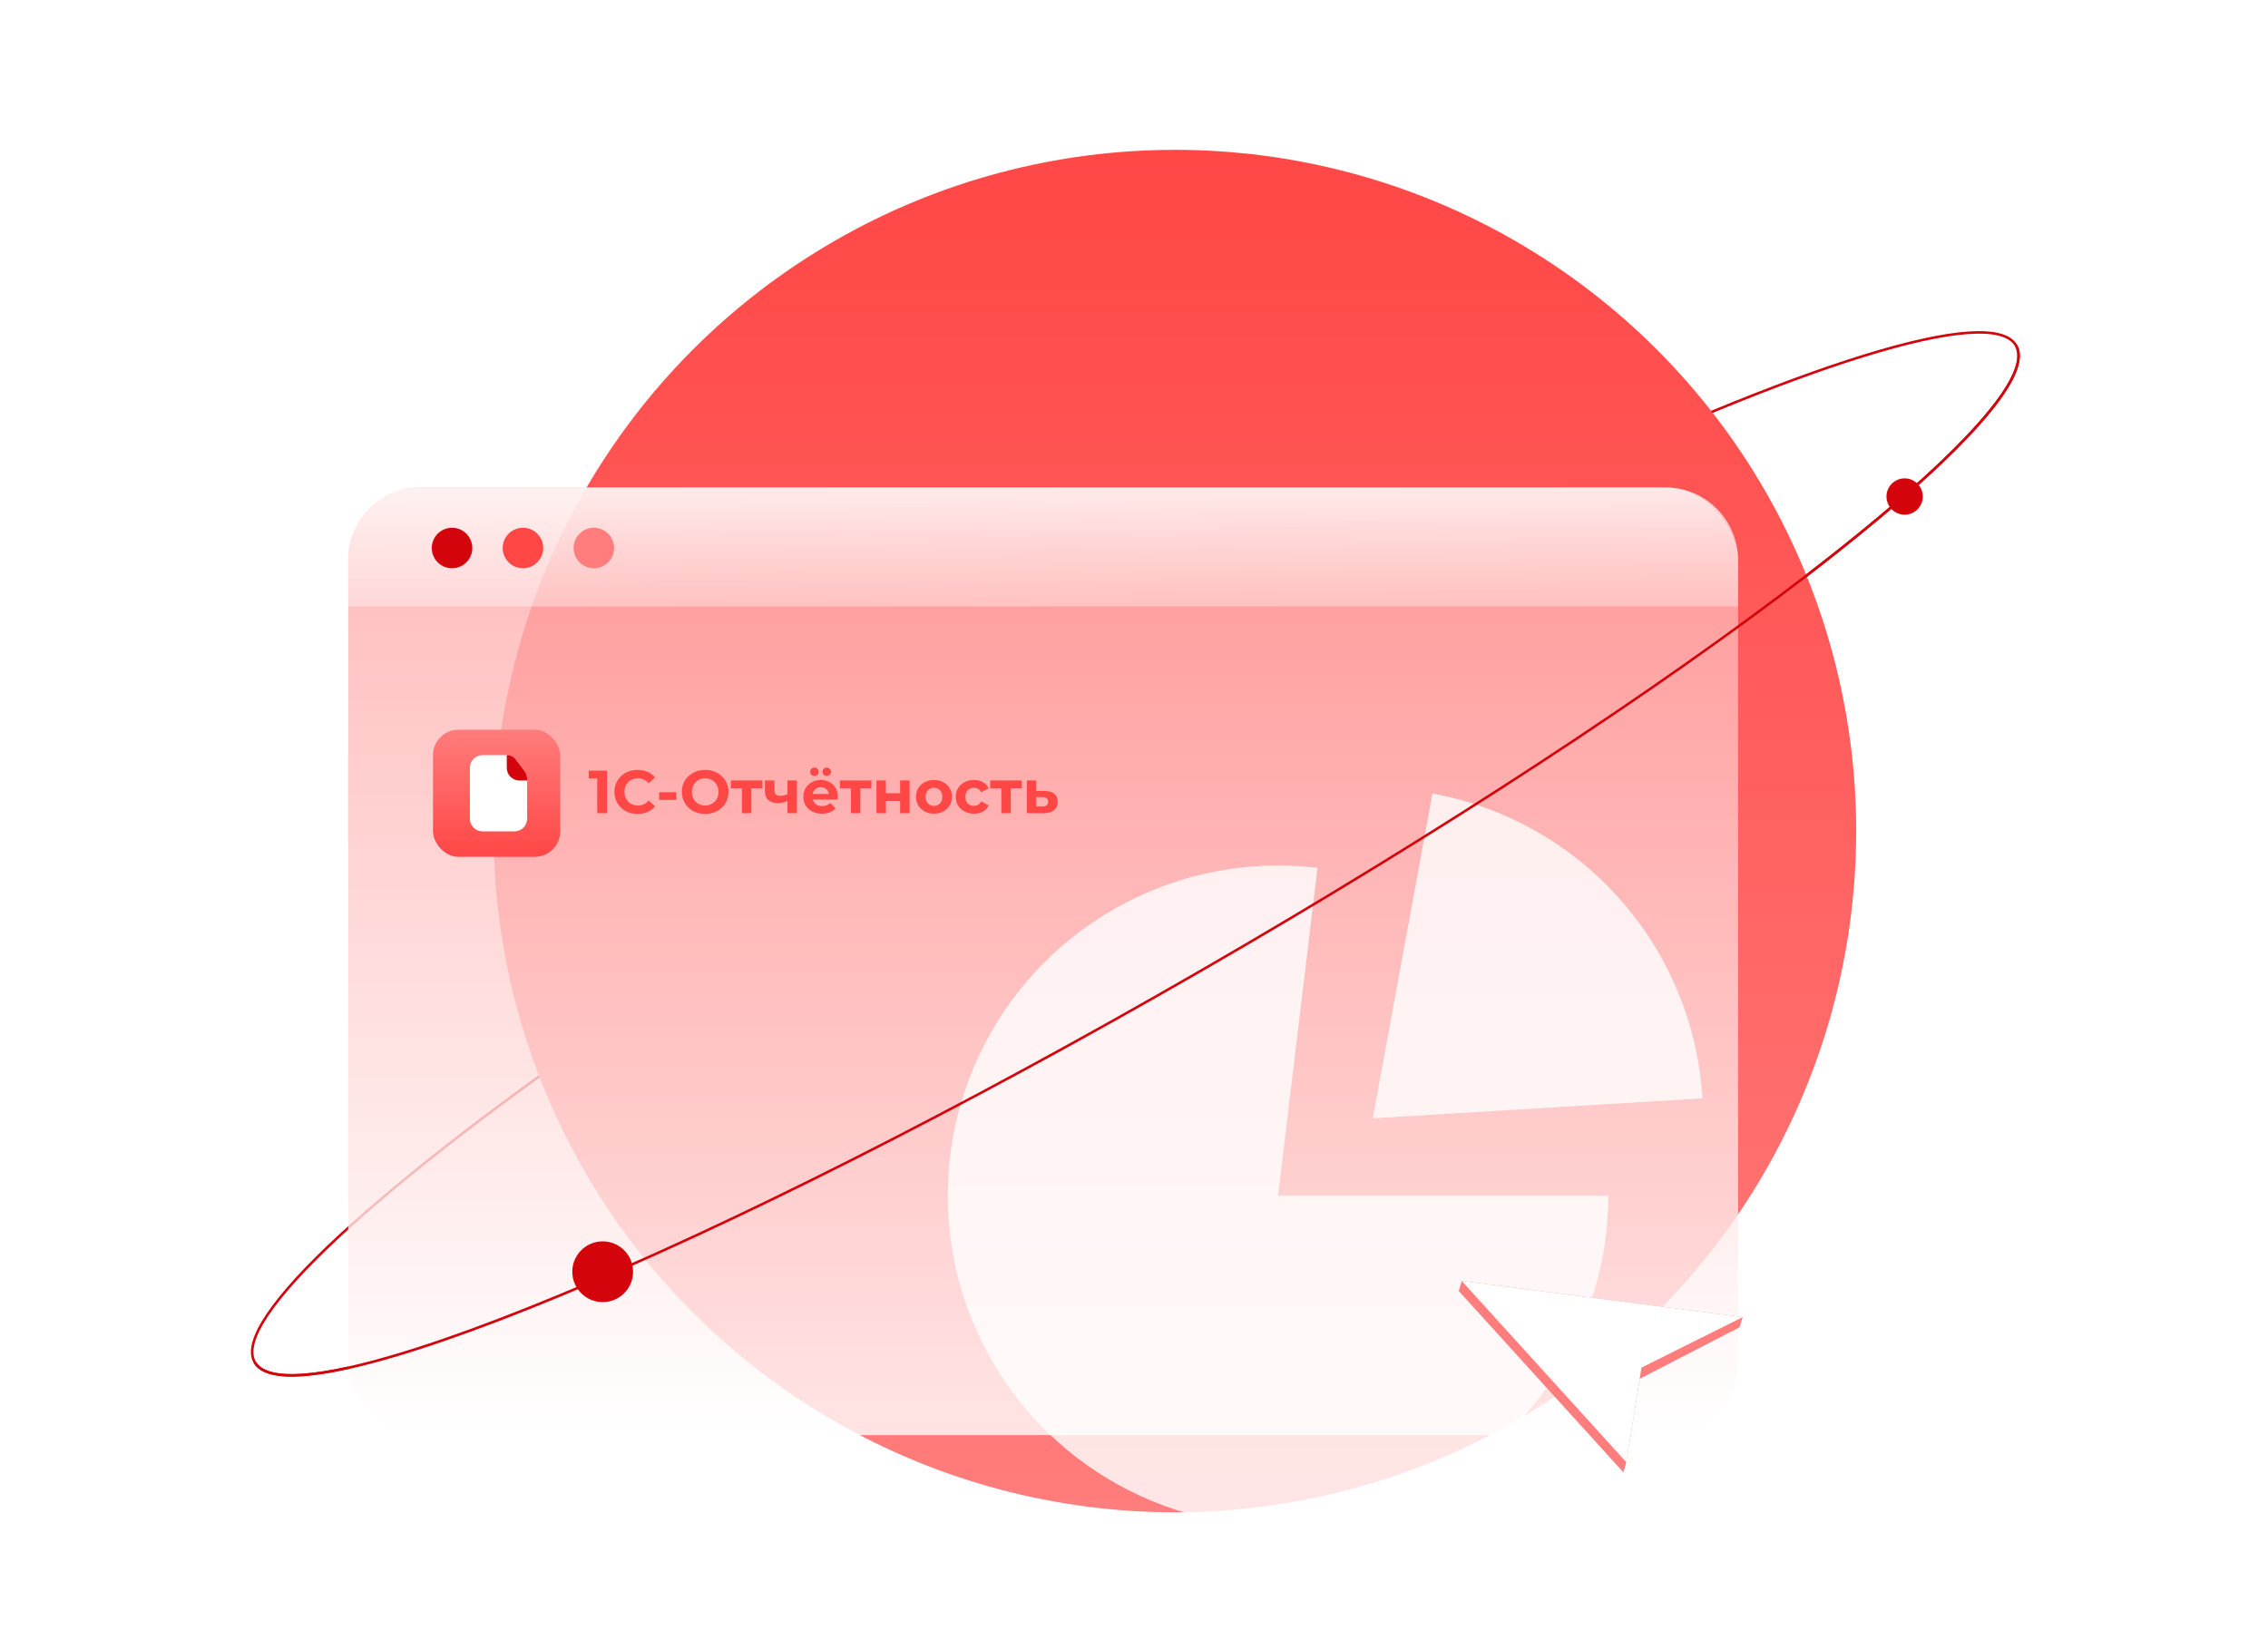
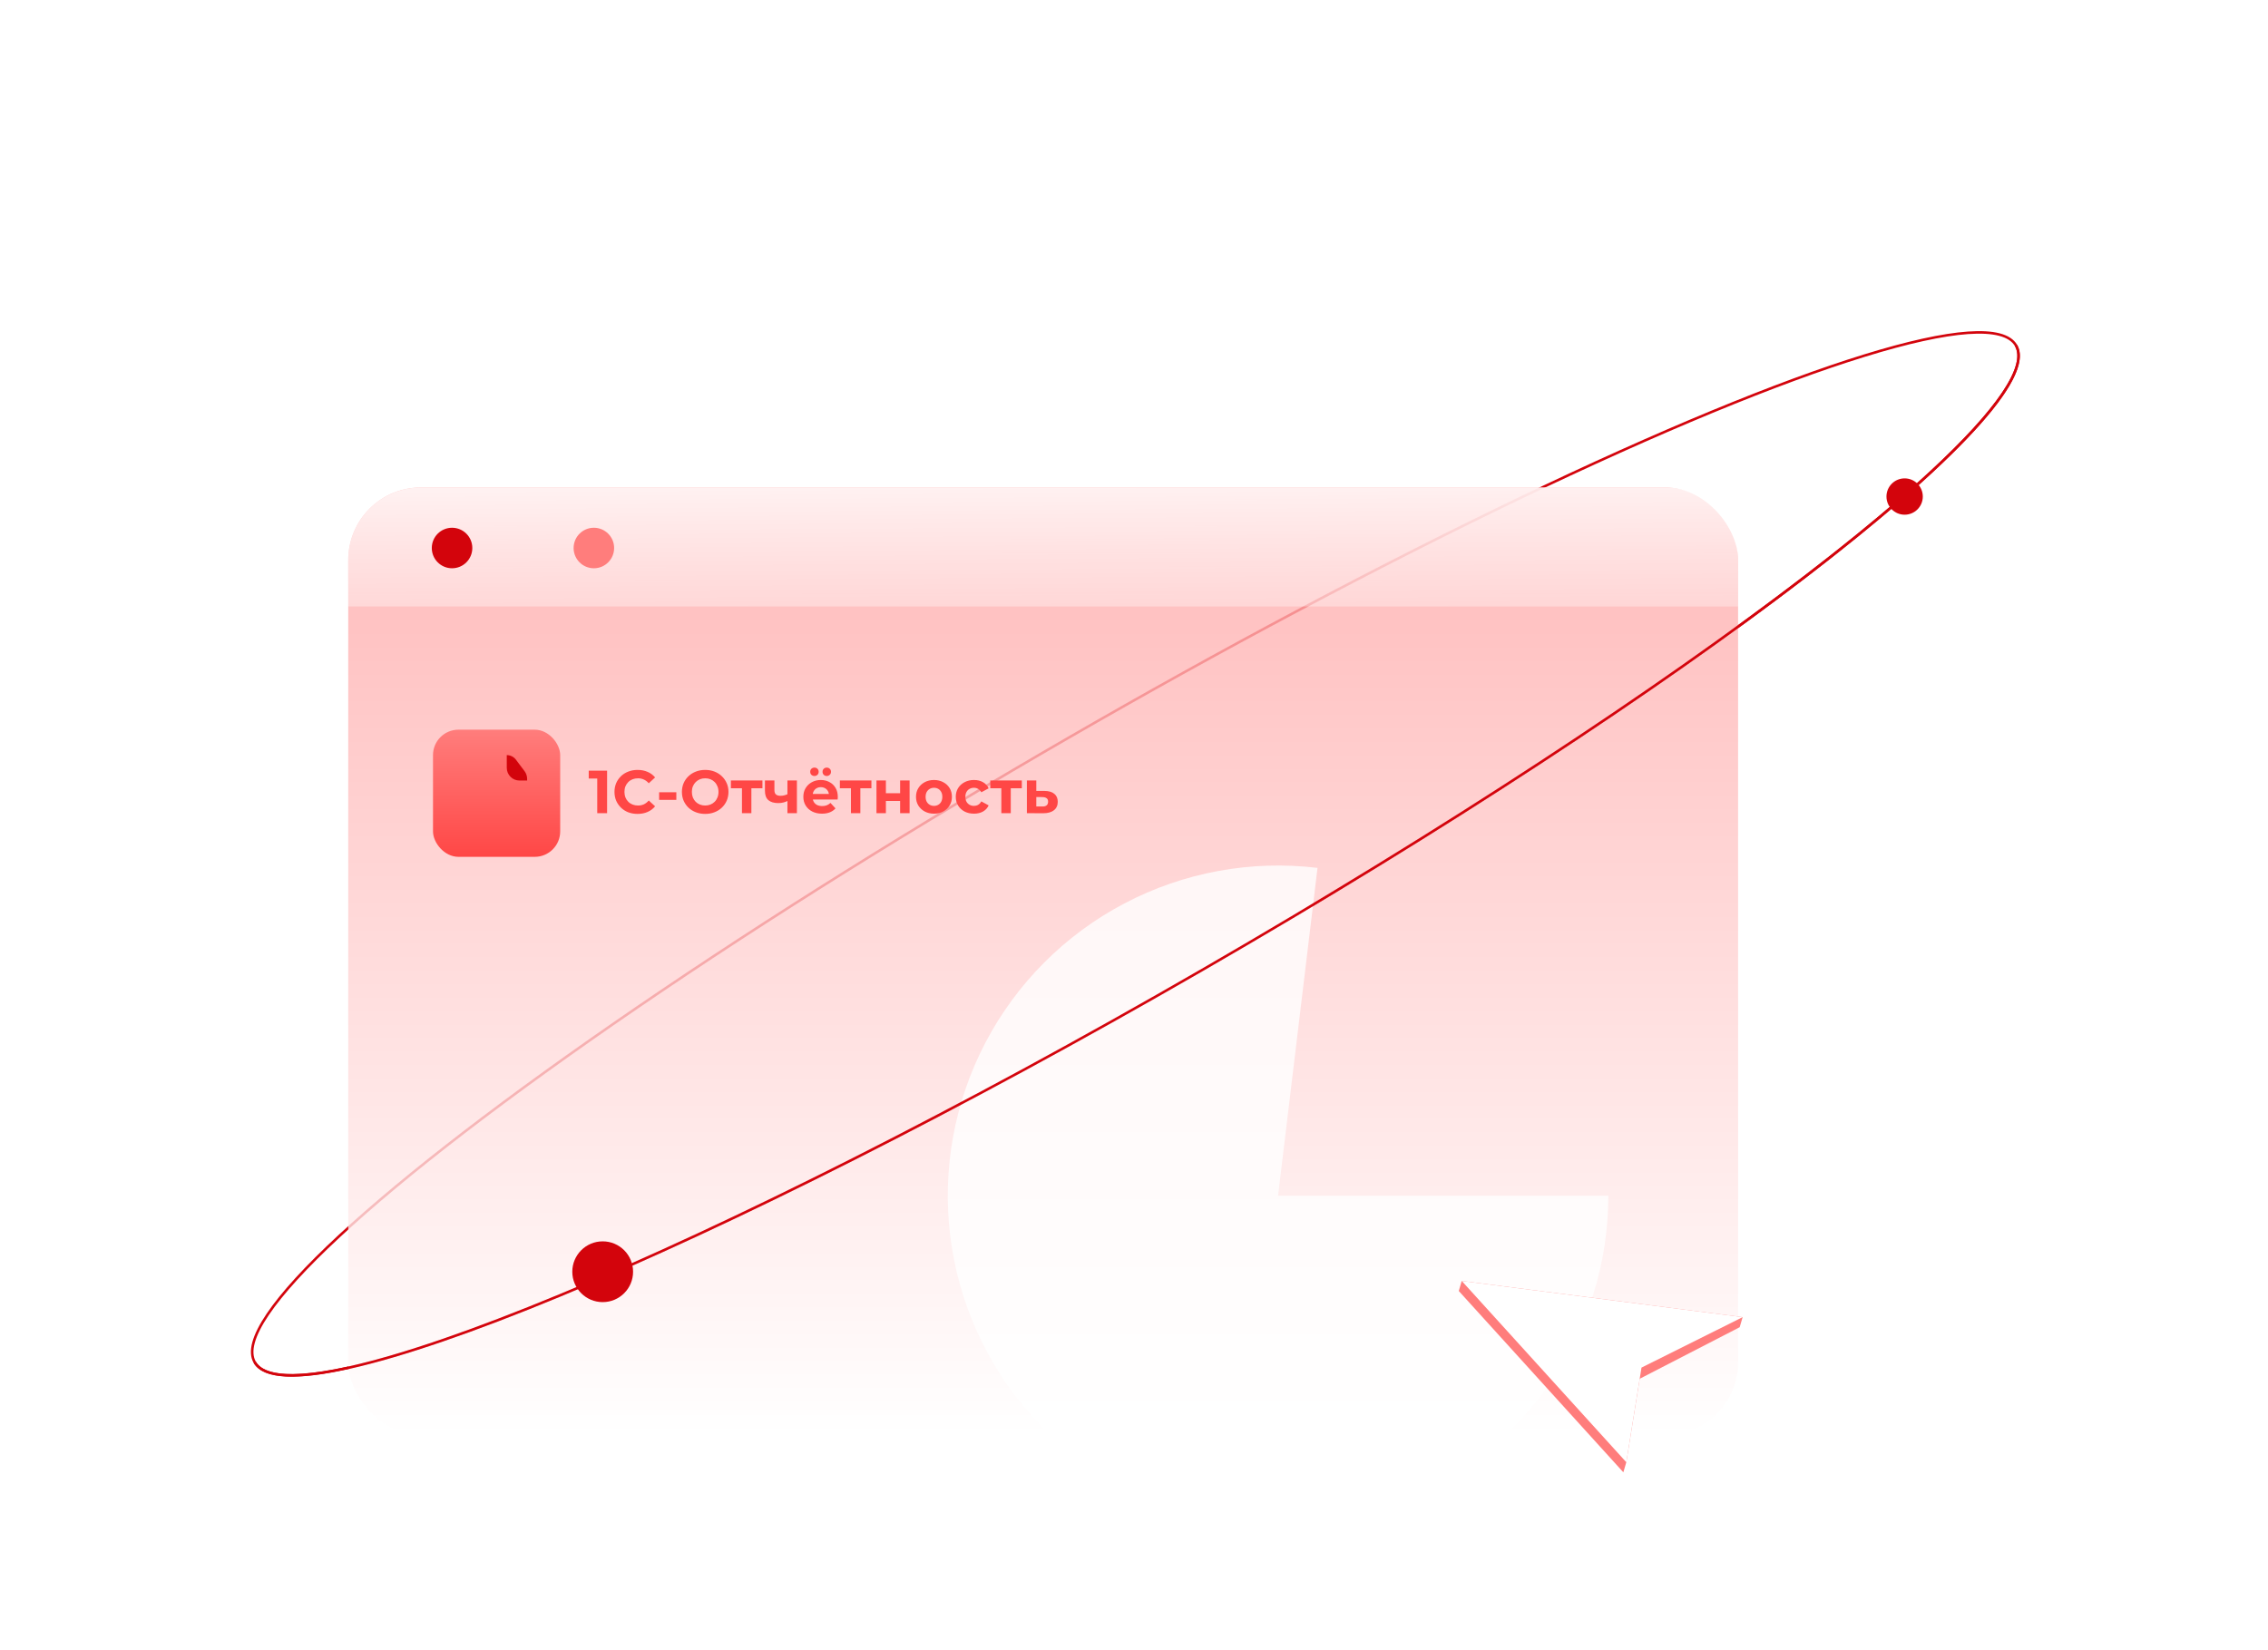
<svg xmlns="http://www.w3.org/2000/svg" width="749" height="545" viewBox="0 0 749 545" fill="none">
  <ellipse cx="374.953" cy="282.018" rx="335.822" ry="44.246" transform="rotate(-30 374.953 282.018)" stroke="#D3040C" stroke-width="0.836" />
-   <circle cx="388" cy="274.493" r="225" transform="rotate(180 388 274.493)" fill="url(#paint0_linear_13346_14572)" />
  <g filter="url(#filter0_b_13346_14572)">
    <rect x="115" y="161" width="459" height="313" rx="24" fill="url(#paint1_linear_13346_14572)" fill-opacity="0.8" />
  </g>
  <g filter="url(#filter1_b_13346_14572)">
    <path d="M115 185C115 171.745 125.745 161 139 161H550C563.255 161 574 171.745 574 185V200.309H115V185Z" fill="url(#paint2_linear_13346_14572)" fill-opacity="0.8" />
  </g>
  <path d="M197.238 268.582V255.735L198.643 257.14H194.428V254.531H200.49V268.582H197.238ZM210.538 268.822C209.454 268.822 208.444 268.648 207.507 268.301C206.584 267.939 205.781 267.431 205.098 266.775C204.416 266.119 203.881 265.35 203.492 264.467C203.118 263.583 202.93 262.613 202.93 261.556C202.93 260.499 203.118 259.529 203.492 258.646C203.881 257.762 204.416 256.993 205.098 256.337C205.794 255.681 206.604 255.18 207.527 254.832C208.45 254.47 209.461 254.29 210.558 254.29C211.776 254.29 212.873 254.504 213.85 254.932C214.84 255.347 215.67 255.962 216.339 256.779L214.251 258.706C213.77 258.157 213.234 257.749 212.646 257.481C212.057 257.2 211.415 257.06 210.719 257.06C210.063 257.06 209.461 257.167 208.912 257.381C208.363 257.595 207.888 257.903 207.487 258.304C207.086 258.706 206.771 259.181 206.544 259.729C206.329 260.278 206.222 260.887 206.222 261.556C206.222 262.225 206.329 262.834 206.544 263.383C206.771 263.931 207.086 264.406 207.487 264.808C207.888 265.209 208.363 265.517 208.912 265.731C209.461 265.945 210.063 266.052 210.719 266.052C211.415 266.052 212.057 265.919 212.646 265.651C213.234 265.37 213.77 264.948 214.251 264.386L216.339 266.313C215.67 267.13 214.84 267.752 213.85 268.18C212.873 268.608 211.769 268.822 210.538 268.822ZM217.677 264.186V261.677H223.358V264.186H217.677ZM232.906 268.822C231.795 268.822 230.765 268.642 229.815 268.28C228.878 267.919 228.062 267.411 227.366 266.755C226.684 266.099 226.148 265.33 225.76 264.447C225.386 263.563 225.198 262.6 225.198 261.556C225.198 260.512 225.386 259.549 225.76 258.666C226.148 257.782 226.69 257.013 227.386 256.357C228.082 255.702 228.898 255.193 229.835 254.832C230.772 254.47 231.789 254.29 232.886 254.29C233.997 254.29 235.014 254.47 235.937 254.832C236.874 255.193 237.683 255.702 238.366 256.357C239.062 257.013 239.604 257.782 239.992 258.666C240.38 259.535 240.574 260.499 240.574 261.556C240.574 262.6 240.38 263.57 239.992 264.467C239.604 265.35 239.062 266.119 238.366 266.775C237.683 267.417 236.874 267.919 235.937 268.28C235.014 268.642 234.003 268.822 232.906 268.822ZM232.886 266.052C233.515 266.052 234.09 265.945 234.612 265.731C235.148 265.517 235.616 265.209 236.017 264.808C236.419 264.406 236.727 263.931 236.941 263.383C237.168 262.834 237.282 262.225 237.282 261.556C237.282 260.887 237.168 260.278 236.941 259.729C236.727 259.181 236.419 258.706 236.017 258.304C235.629 257.903 235.168 257.595 234.632 257.381C234.097 257.167 233.515 257.06 232.886 257.06C232.257 257.06 231.675 257.167 231.14 257.381C230.618 257.595 230.156 257.903 229.755 258.304C229.353 258.706 229.039 259.181 228.811 259.729C228.597 260.278 228.49 260.887 228.49 261.556C228.49 262.212 228.597 262.821 228.811 263.383C229.039 263.931 229.347 264.406 229.735 264.808C230.136 265.209 230.604 265.517 231.14 265.731C231.675 265.945 232.257 266.052 232.886 266.052ZM245.029 268.582V259.629L245.731 260.352H241.376V257.782H251.793V260.352H247.437L248.14 259.629V268.582H245.029ZM260.267 264.447C259.825 264.687 259.337 264.881 258.802 265.029C258.267 265.176 257.678 265.249 257.035 265.249C255.617 265.249 254.526 264.928 253.764 264.286C253.001 263.63 252.619 262.593 252.619 261.175V257.782H255.751V260.974C255.751 261.643 255.925 262.125 256.273 262.419C256.621 262.7 257.109 262.841 257.738 262.841C258.193 262.841 258.628 262.787 259.043 262.68C259.471 262.573 259.879 262.419 260.267 262.218V264.447ZM260.046 268.582V257.782H263.178V268.582H260.046ZM271.463 268.742C270.232 268.742 269.148 268.501 268.212 268.02C267.288 267.538 266.572 266.882 266.064 266.052C265.555 265.209 265.301 264.253 265.301 263.182C265.301 262.098 265.549 261.141 266.044 260.312C266.552 259.469 267.241 258.813 268.111 258.344C268.981 257.863 269.965 257.622 271.062 257.622C272.119 257.622 273.069 257.849 273.912 258.304C274.769 258.746 275.445 259.388 275.94 260.231C276.435 261.061 276.682 262.058 276.682 263.222C276.682 263.343 276.676 263.483 276.662 263.644C276.649 263.791 276.636 263.931 276.622 264.065H267.85V262.239H274.976L273.772 262.781C273.772 262.218 273.658 261.73 273.431 261.315C273.203 260.9 272.889 260.579 272.487 260.352C272.086 260.111 271.617 259.99 271.082 259.99C270.547 259.99 270.072 260.111 269.657 260.352C269.255 260.579 268.941 260.907 268.713 261.335C268.486 261.75 268.372 262.245 268.372 262.821V263.302C268.372 263.891 268.499 264.413 268.754 264.868C269.021 265.31 269.389 265.651 269.858 265.892C270.339 266.119 270.901 266.233 271.544 266.233C272.119 266.233 272.621 266.146 273.049 265.972C273.491 265.798 273.892 265.537 274.254 265.189L275.92 266.996C275.424 267.558 274.802 267.993 274.053 268.301C273.303 268.595 272.44 268.742 271.463 268.742ZM273.029 256.297C272.641 256.297 272.313 256.17 272.046 255.916C271.778 255.661 271.644 255.327 271.644 254.912C271.644 254.497 271.778 254.163 272.046 253.908C272.313 253.654 272.641 253.527 273.029 253.527C273.417 253.527 273.745 253.654 274.013 253.908C274.294 254.163 274.434 254.497 274.434 254.912C274.434 255.327 274.294 255.661 274.013 255.916C273.745 256.17 273.417 256.297 273.029 256.297ZM268.974 256.297C268.586 256.297 268.252 256.17 267.971 255.916C267.703 255.661 267.569 255.327 267.569 254.912C267.569 254.497 267.703 254.163 267.971 253.908C268.252 253.654 268.586 253.527 268.974 253.527C269.362 253.527 269.69 253.654 269.958 253.908C270.226 254.163 270.359 254.497 270.359 254.912C270.359 255.327 270.226 255.661 269.958 255.916C269.69 256.17 269.362 256.297 268.974 256.297ZM281.019 268.582V259.629L281.721 260.352H277.365V257.782H287.783V260.352H283.427L284.13 259.629V268.582H281.019ZM289.452 268.582V257.782H292.563V261.998H297.26V257.782H300.392V268.582H297.26V264.547H292.563V268.582H289.452ZM308.448 268.742C307.297 268.742 306.273 268.501 305.377 268.02C304.493 267.538 303.791 266.882 303.269 266.052C302.76 265.209 302.506 264.253 302.506 263.182C302.506 262.098 302.76 261.141 303.269 260.312C303.791 259.469 304.493 258.813 305.377 258.344C306.273 257.863 307.297 257.622 308.448 257.622C309.585 257.622 310.602 257.863 311.499 258.344C312.395 258.813 313.098 259.462 313.606 260.292C314.115 261.121 314.369 262.085 314.369 263.182C314.369 264.253 314.115 265.209 313.606 266.052C313.098 266.882 312.395 267.538 311.499 268.02C310.602 268.501 309.585 268.742 308.448 268.742ZM308.448 266.173C308.97 266.173 309.438 266.052 309.853 265.812C310.268 265.571 310.596 265.229 310.836 264.788C311.077 264.333 311.198 263.798 311.198 263.182C311.198 262.553 311.077 262.018 310.836 261.576C310.596 261.135 310.268 260.793 309.853 260.552C309.438 260.312 308.97 260.191 308.448 260.191C307.926 260.191 307.457 260.312 307.043 260.552C306.628 260.793 306.293 261.135 306.039 261.576C305.798 262.018 305.678 262.553 305.678 263.182C305.678 263.798 305.798 264.333 306.039 264.788C306.293 265.229 306.628 265.571 307.043 265.812C307.457 266.052 307.926 266.173 308.448 266.173ZM321.662 268.742C320.497 268.742 319.46 268.508 318.55 268.04C317.64 267.558 316.924 266.895 316.403 266.052C315.894 265.209 315.64 264.253 315.64 263.182C315.64 262.098 315.894 261.141 316.403 260.312C316.924 259.469 317.64 258.813 318.55 258.344C319.46 257.863 320.497 257.622 321.662 257.622C322.799 257.622 323.789 257.863 324.632 258.344C325.475 258.813 326.098 259.489 326.499 260.372L324.07 261.677C323.789 261.168 323.435 260.793 323.006 260.552C322.592 260.312 322.137 260.191 321.641 260.191C321.106 260.191 320.624 260.312 320.196 260.552C319.768 260.793 319.427 261.135 319.173 261.576C318.932 262.018 318.811 262.553 318.811 263.182C318.811 263.811 318.932 264.346 319.173 264.788C319.427 265.229 319.768 265.571 320.196 265.812C320.624 266.052 321.106 266.173 321.641 266.173C322.137 266.173 322.592 266.059 323.006 265.832C323.435 265.591 323.789 265.209 324.07 264.687L326.499 266.012C326.098 266.882 325.475 267.558 324.632 268.04C323.789 268.508 322.799 268.742 321.662 268.742ZM330.691 268.582V259.629L331.393 260.352H327.037V257.782H337.455V260.352H333.099L333.802 259.629V268.582H330.691ZM344.966 261.235C346.384 261.248 347.461 261.569 348.197 262.198C348.947 262.814 349.321 263.69 349.321 264.828C349.321 266.019 348.9 266.949 348.057 267.618C347.214 268.274 346.043 268.602 344.544 268.602L339.124 268.582V257.782H342.236V261.235H344.966ZM344.263 266.374C344.865 266.387 345.327 266.26 345.648 265.992C345.969 265.725 346.13 265.323 346.13 264.788C346.13 264.253 345.969 263.871 345.648 263.644C345.327 263.403 344.865 263.276 344.263 263.262L342.236 263.242V266.374H344.263Z" fill="#FF4746" />
  <g filter="url(#filter2_b_13346_14572)">
    <path d="M531.146 394.944C531.146 417.073 524.415 438.679 511.846 456.892C499.278 475.106 481.466 489.066 460.777 496.919C440.088 504.771 417.5 506.145 396.011 500.857C374.523 495.57 355.151 483.871 340.468 467.315C325.785 450.758 316.485 430.127 313.804 408.161C311.122 386.195 315.185 363.933 325.454 344.33C335.723 324.727 351.711 308.712 371.297 298.41C390.882 288.109 413.137 284.008 435.108 286.652L422.073 394.944H531.146Z" fill="white" fill-opacity="0.8" />
-     <path d="M473.055 262.082C497.035 266.484 518.849 278.793 535.014 297.044C551.179 315.296 560.763 338.437 562.236 362.773L453.362 369.362L473.055 262.082Z" fill="white" fill-opacity="0.8" />
  </g>
  <path d="M665.783 114.107C678.002 135.27 557.697 227.602 397.076 320.336C236.455 413.071 96.341 471.091 84.123 449.929" stroke="#D3040C" stroke-width="0.836" />
  <circle cx="199.036" cy="420.036" r="10.036" fill="#D3040C" />
  <circle cx="629" cy="164" r="6" fill="#D3040C" />
  <circle cx="149.289" cy="181" r="6.691" fill="#D3040C" />
-   <circle cx="172.707" cy="181" r="6.691" fill="#FF4746" />
  <circle cx="196.124" cy="181" r="6.691" fill="#FF7D7C" />
  <rect x="143" y="241" width="42" height="42" rx="8.4" fill="url(#paint3_linear_13346_14572)" />
  <g clip-path="url(#clip0_13346_14572)">
-     <path d="M155.18 253.6C155.18 251.281 157.06 249.4 159.38 249.4H167.127C168.445 249.4 169.686 250.019 170.48 251.07L173.232 254.717C173.782 255.446 174.08 256.334 174.08 257.247V270.4C174.08 272.72 172.199 274.6 169.88 274.6H159.38C157.06 274.6 155.18 272.72 155.18 270.4V253.6Z" fill="white" />
    <path d="M167.359 253.6V249.4C168.55 249.4 169.672 249.961 170.387 250.913L173.238 254.711C173.784 255.438 174.079 256.323 174.079 257.233V257.8H171.559C169.24 257.8 167.359 255.92 167.359 253.6Z" fill="#D3040C" />
  </g>
  <g filter="url(#filter3_d_13346_14572)">
    <path d="M480.084 426.398L481.058 423.072L573.826 435.034L572.852 438.359L539.831 455.392L535.408 482.957L534.434 486.283L480.084 426.398Z" fill="#FF7D7C" />
    <path d="M481.061 423.071L573.829 435.032L540.424 451.702L535.411 482.956L481.061 423.071Z" fill="white" />
  </g>
  <defs>
    <filter id="filter0_b_13346_14572" x="98.273" y="144.273" width="492.455" height="346.455" filterUnits="userSpaceOnUse" color-interpolation-filters="sRGB">
      <feFlood flood-opacity="0" result="BackgroundImageFix" />
      <feGaussianBlur in="BackgroundImageFix" stdDeviation="8.364" />
      <feComposite in2="SourceAlpha" operator="in" result="effect1_backgroundBlur_13346_14572" />
      <feBlend mode="normal" in="SourceGraphic" in2="effect1_backgroundBlur_13346_14572" result="shape" />
    </filter>
    <filter id="filter1_b_13346_14572" x="89.909" y="135.909" width="509.182" height="89.491" filterUnits="userSpaceOnUse" color-interpolation-filters="sRGB">
      <feFlood flood-opacity="0" result="BackgroundImageFix" />
      <feGaussianBlur in="BackgroundImageFix" stdDeviation="12.546" />
      <feComposite in2="SourceAlpha" operator="in" result="effect1_backgroundBlur_13346_14572" />
      <feBlend mode="normal" in="SourceGraphic" in2="effect1_backgroundBlur_13346_14572" result="shape" />
    </filter>
    <filter id="filter2_b_13346_14572" x="263" y="212.082" width="349.236" height="341.935" filterUnits="userSpaceOnUse" color-interpolation-filters="sRGB">
      <feFlood flood-opacity="0" result="BackgroundImageFix" />
      <feGaussianBlur in="BackgroundImageFix" stdDeviation="25" />
      <feComposite in2="SourceAlpha" operator="in" result="effect1_backgroundBlur_13346_14572" />
      <feBlend mode="normal" in="SourceGraphic" in2="effect1_backgroundBlur_13346_14572" result="shape" />
    </filter>
    <filter id="filter3_d_13346_14572" x="476.739" y="418.053" width="103.781" height="73.249" filterUnits="userSpaceOnUse" color-interpolation-filters="sRGB">
      <feFlood flood-opacity="0" result="BackgroundImageFix" />
      <feColorMatrix in="SourceAlpha" type="matrix" values="0 0 0 0 0 0 0 0 0 0 0 0 0 0 0 0 0 0 127 0" result="hardAlpha" />
      <feOffset dx="1.673" />
      <feGaussianBlur stdDeviation="2.509" />
      <feComposite in2="hardAlpha" operator="out" />
      <feColorMatrix type="matrix" values="0 0 0 0 1 0 0 0 0 0.455 0 0 0 0 0.451 0 0 0 1 0" />
      <feBlend mode="normal" in2="BackgroundImageFix" result="effect1_dropShadow_13346_14572" />
      <feBlend mode="normal" in="SourceGraphic" in2="effect1_dropShadow_13346_14572" result="shape" />
    </filter>
    <linearGradient id="paint0_linear_13346_14572" x1="388" y1="49.493" x2="388" y2="499.493" gradientUnits="userSpaceOnUse">
      <stop stop-color="#FF7D7C" />
      <stop offset="1" stop-color="#FF4746" />
    </linearGradient>
    <linearGradient id="paint1_linear_13346_14572" x1="344.5" y1="161" x2="344.5" y2="474" gradientUnits="userSpaceOnUse">
      <stop stop-color="#FFA7A7" />
      <stop offset="1" stop-color="white" />
    </linearGradient>
    <linearGradient id="paint2_linear_13346_14572" x1="344.5" y1="161" x2="344.918" y2="231.255" gradientUnits="userSpaceOnUse">
      <stop stop-color="white" />
      <stop offset="1" stop-color="white" stop-opacity="0" />
    </linearGradient>
    <linearGradient id="paint3_linear_13346_14572" x1="164" y1="241" x2="164" y2="283" gradientUnits="userSpaceOnUse">
      <stop stop-color="#FF7D7C" />
      <stop offset="1" stop-color="#FF4746" />
    </linearGradient>
    <clipPath id="clip0_13346_14572">
      <rect width="25.2" height="25.2" fill="white" transform="translate(151.4 249.4)" />
    </clipPath>
  </defs>
</svg>